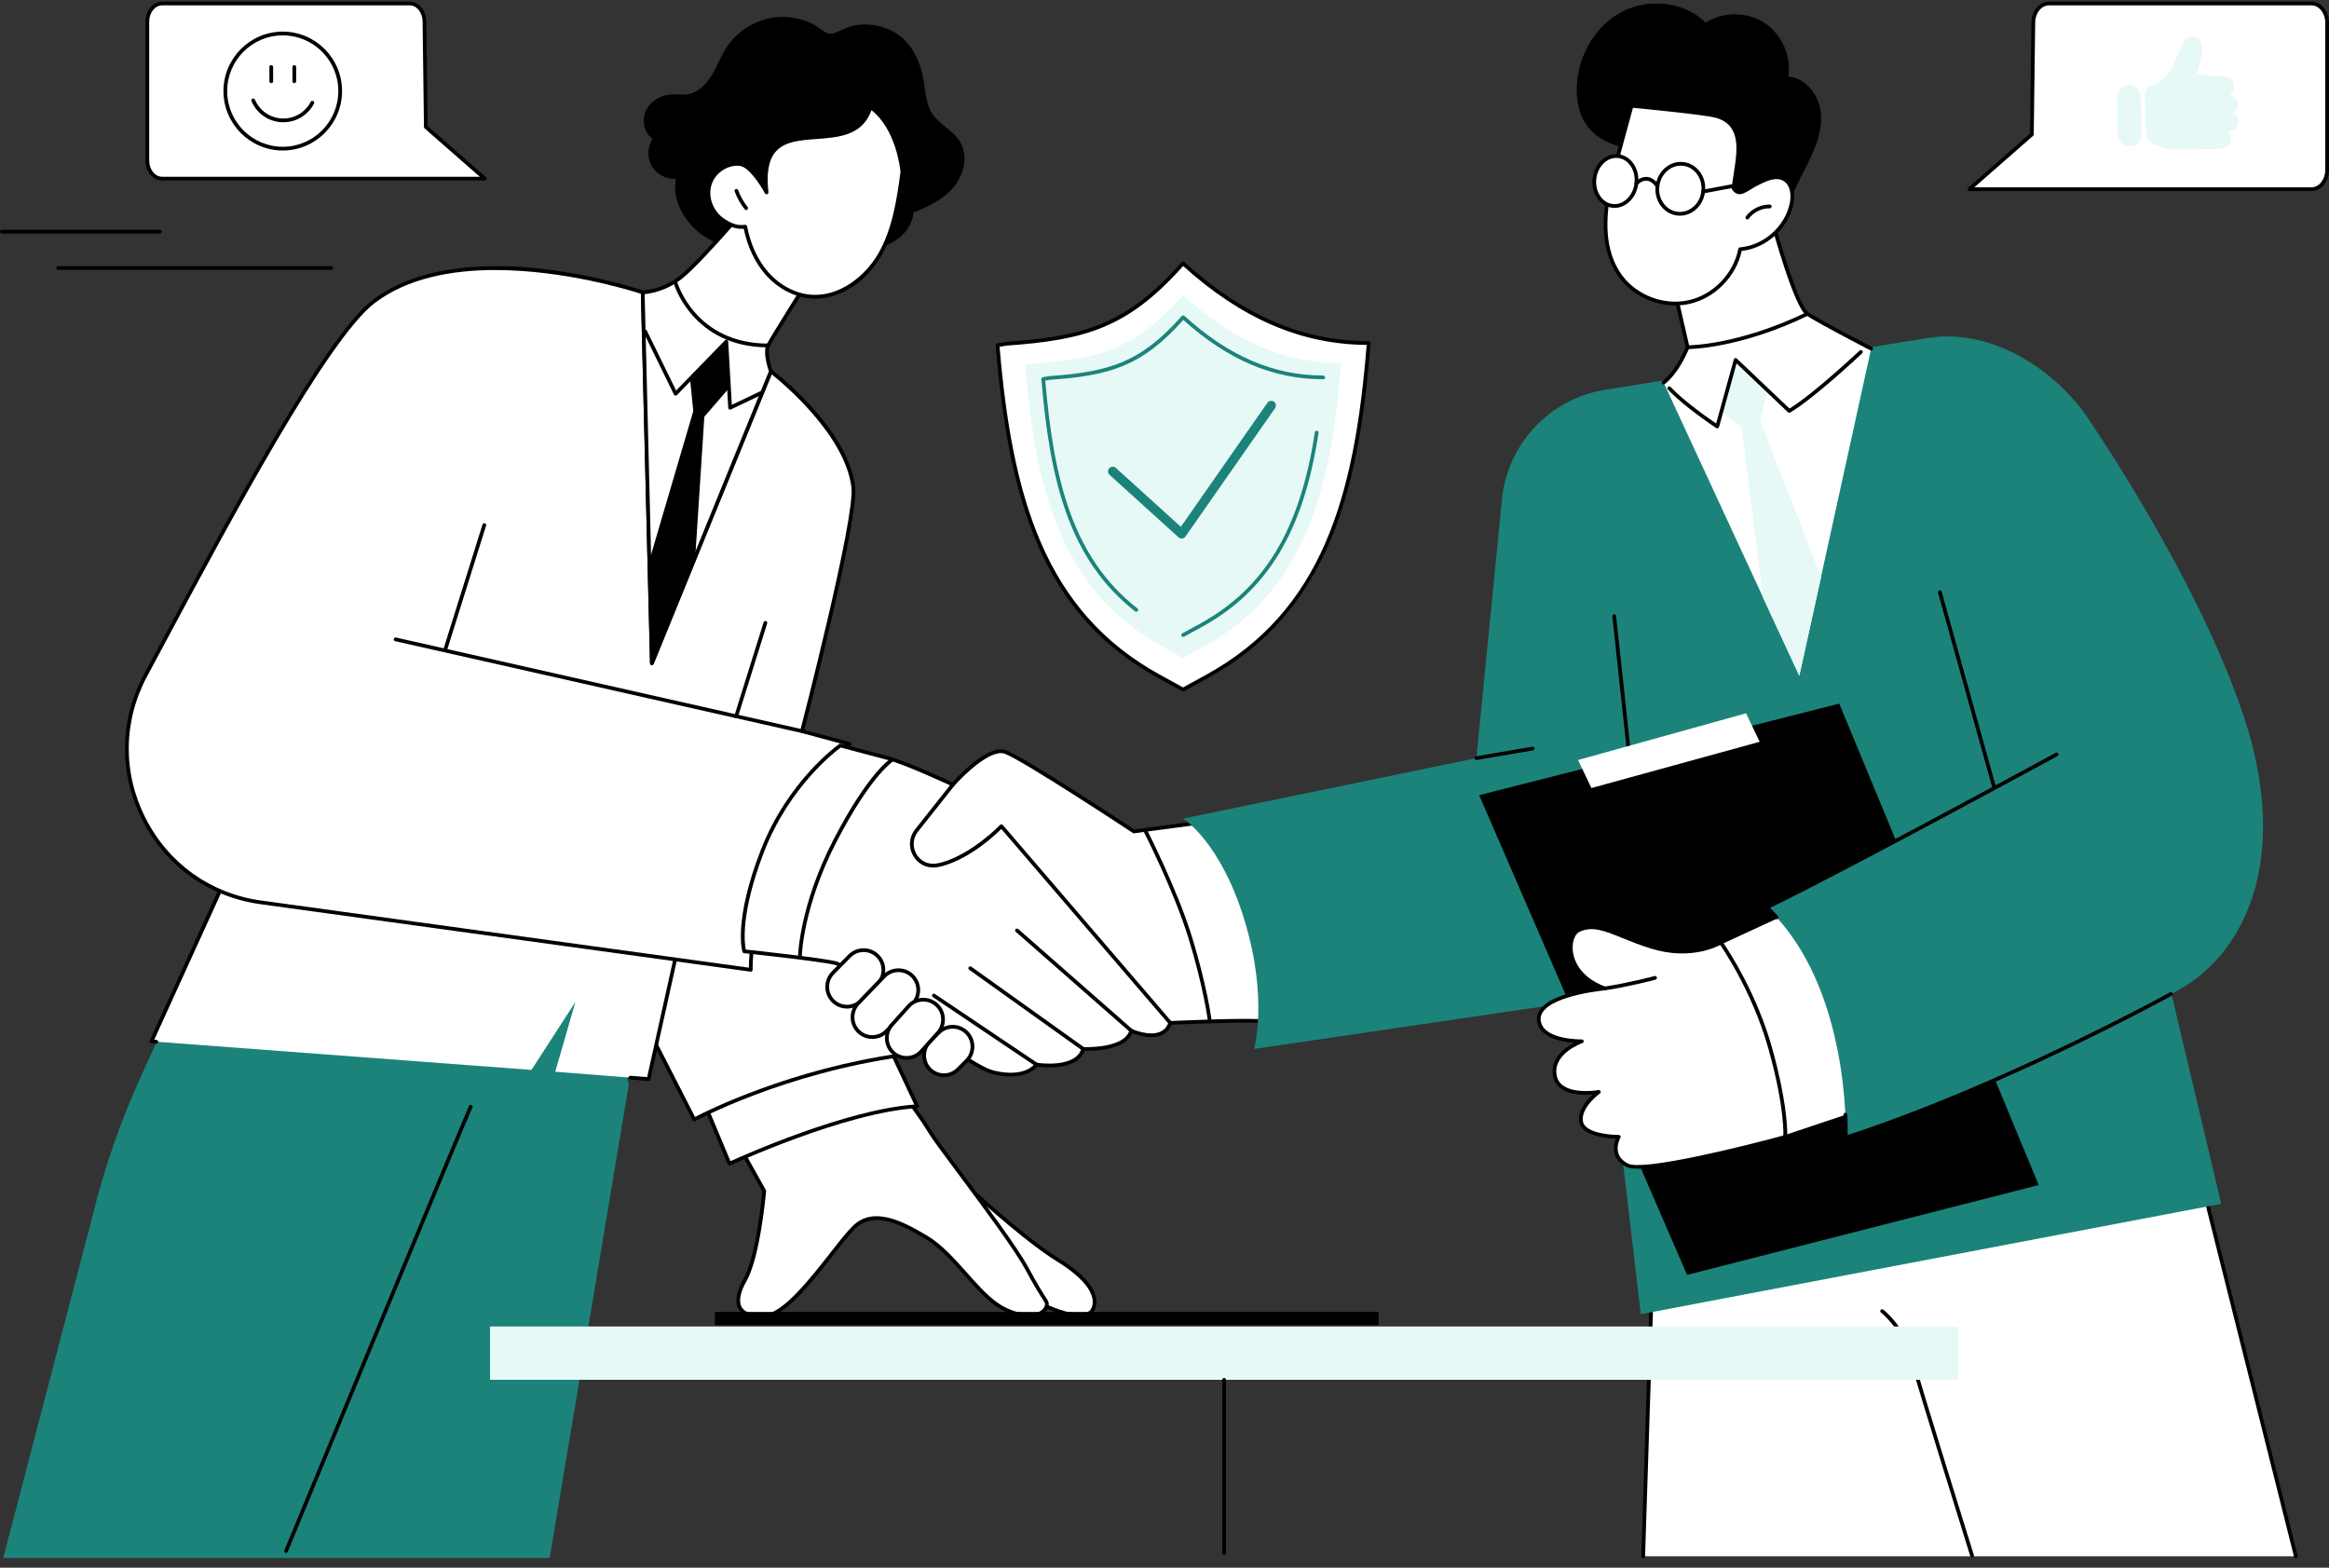
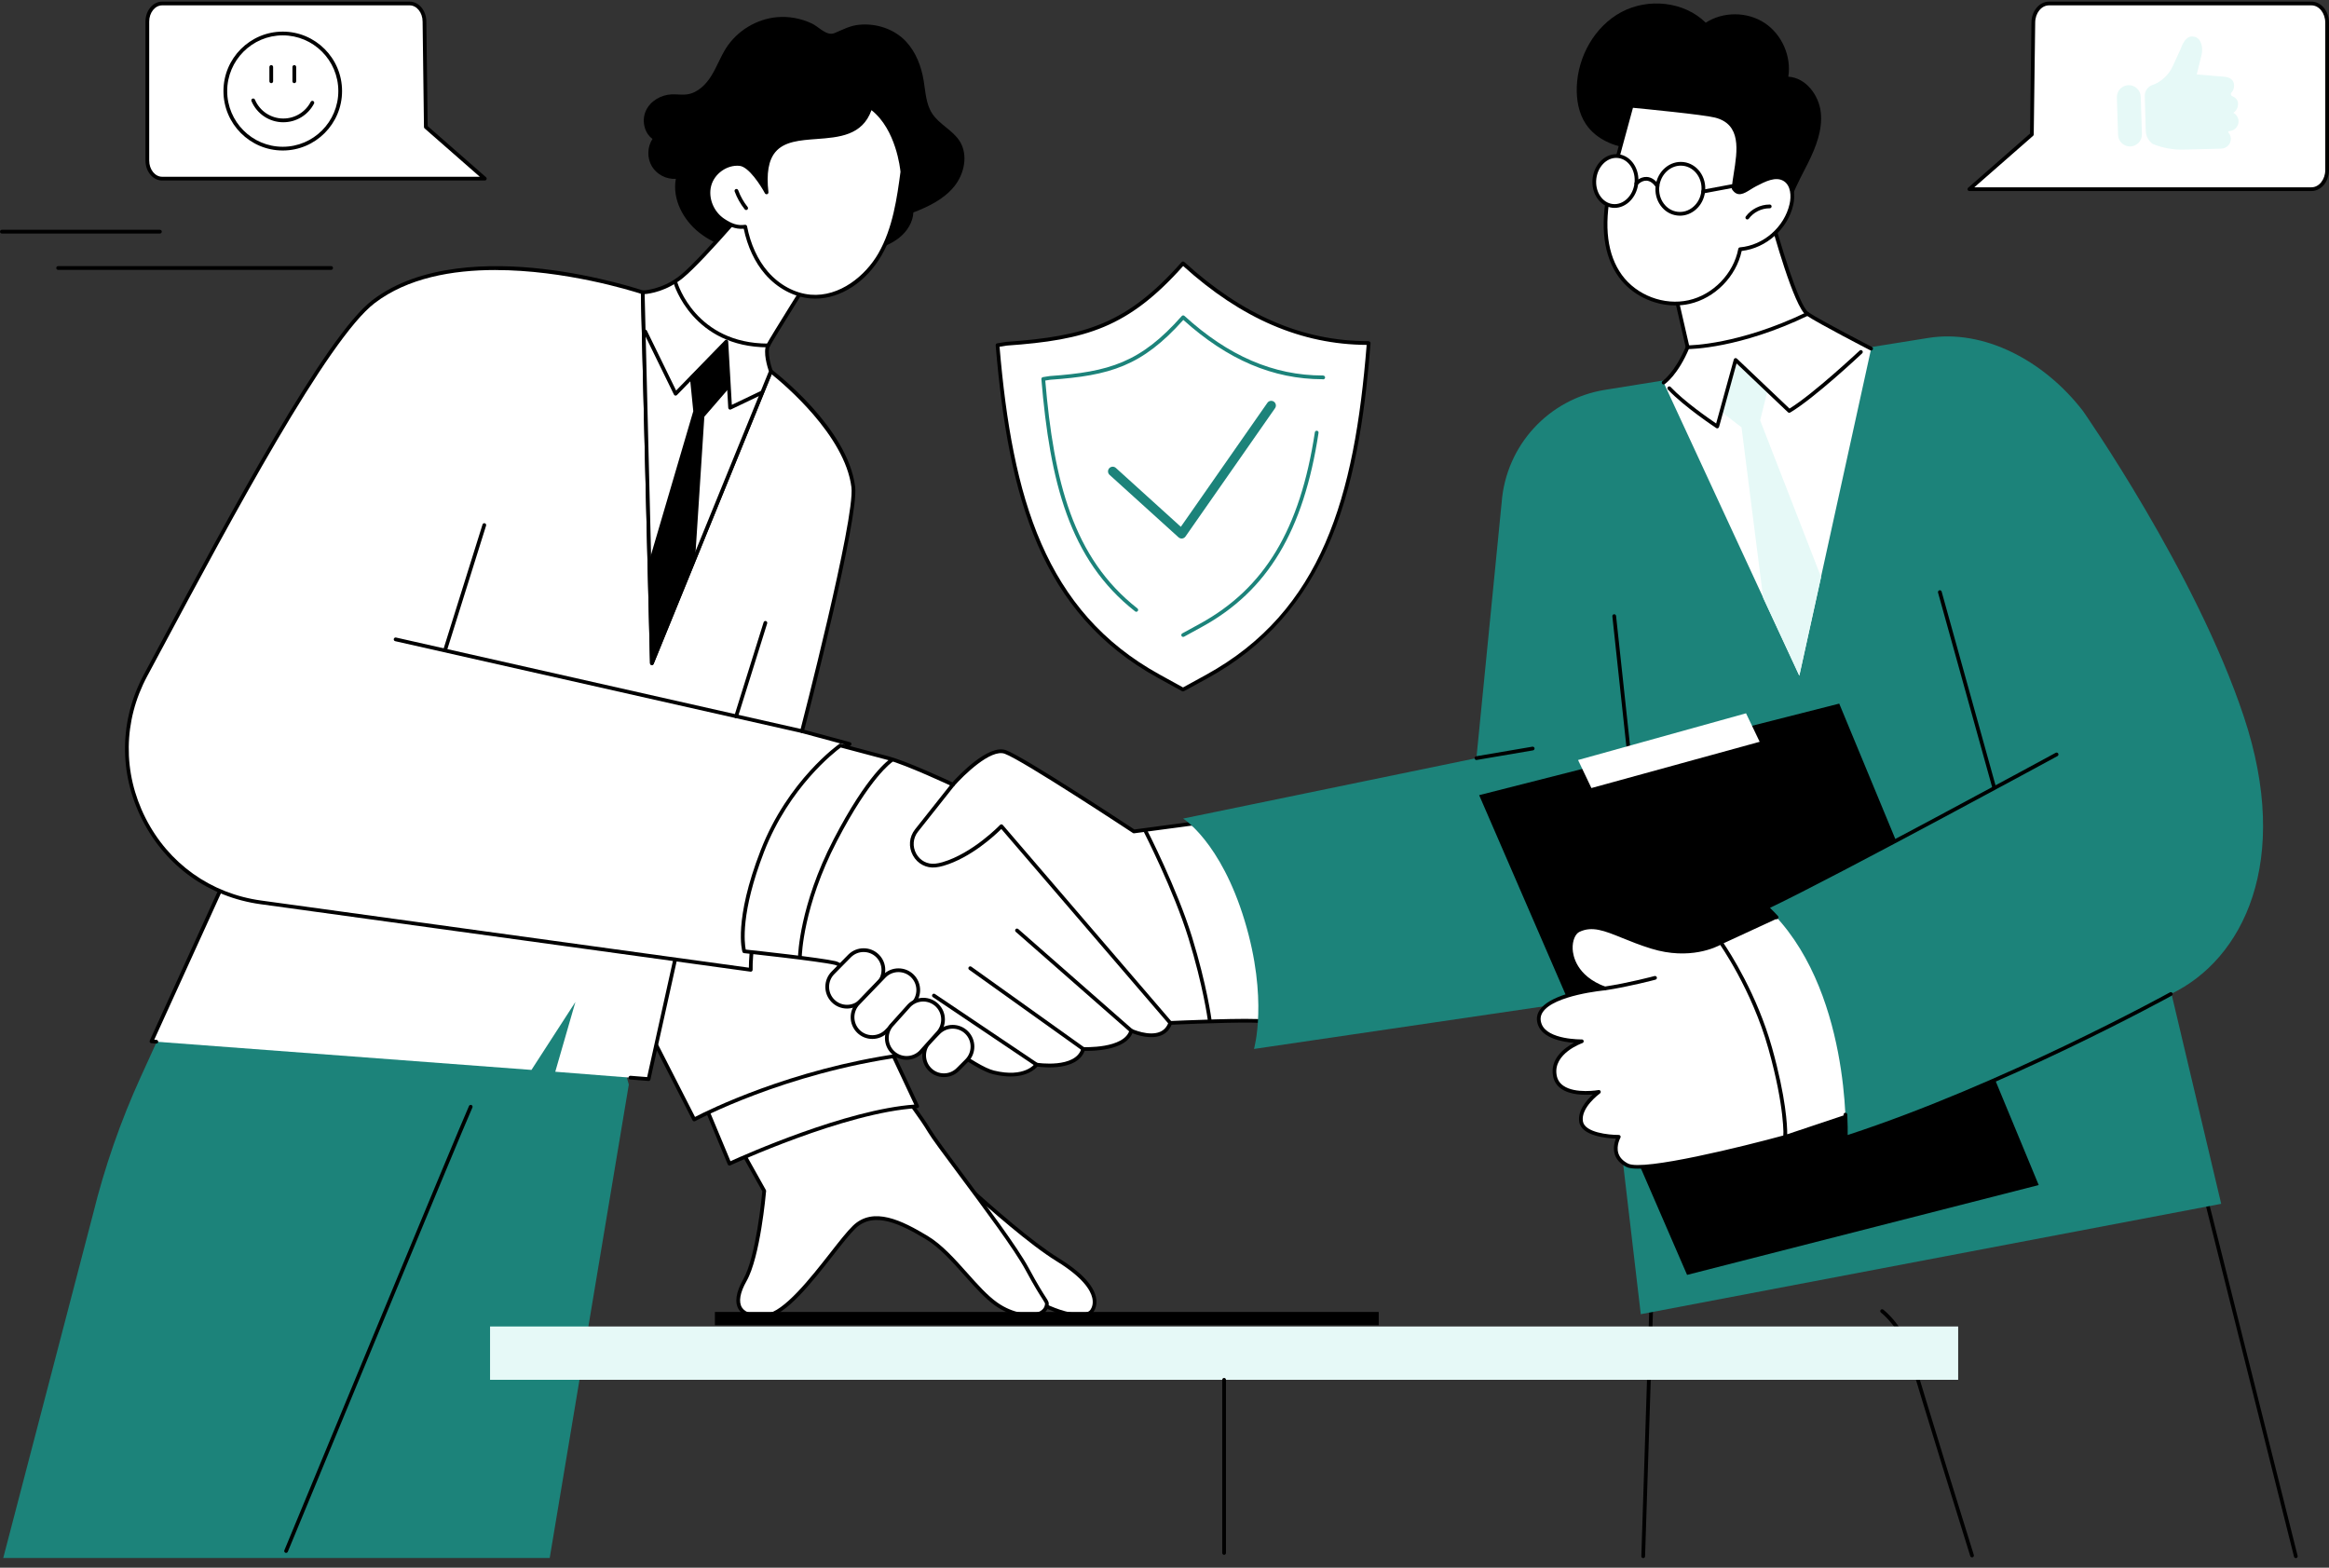
<svg xmlns="http://www.w3.org/2000/svg" width="208" height="140" viewBox="0 0 208 140" fill="none">
  <rect x="0" y="0" width="208" height="140" fill="#333333" stroke="none" />
  <g clip-path="url(#clip0_4489_4396)">
    <path d="M56.159 96.851L49.094 139.13H0.289L8.303 108.434C9.341 104.226 10.768 100.123 12.565 96.178L17.327 85.726L52.376 83.45L56.159 96.85L56.159 96.851Z" fill="#1C837A" />
    <path d="M25.549 138.677C25.528 138.677 25.506 138.673 25.486 138.664C25.401 138.628 25.36 138.531 25.396 138.445C25.552 138.066 41.081 100.513 41.887 98.763C41.925 98.68 42.025 98.643 42.108 98.681C42.192 98.72 42.228 98.819 42.19 98.903C41.387 100.648 25.861 138.193 25.704 138.573C25.677 138.637 25.615 138.676 25.55 138.676L25.549 138.677Z" fill="black" />
    <path d="M84.492 104.389C84.775 104.38 90.802 110.242 94.454 112.491C98.107 114.74 97.98 116.363 97.537 117.044C97.062 117.774 94.804 117.68 91.534 115.607C88.264 113.535 84.492 104.389 84.492 104.389Z" fill="white" />
    <path d="M96.388 117.633C95.264 117.633 93.539 117.077 91.444 115.75C88.167 113.673 84.492 104.829 84.337 104.453C84.316 104.402 84.321 104.345 84.351 104.298C84.38 104.252 84.431 104.224 84.486 104.222C84.63 104.224 84.764 104.32 86.544 105.902C88.635 107.759 92.135 110.867 94.54 112.348C96.506 113.559 97.628 114.731 97.875 115.832C98.019 116.477 97.812 116.925 97.675 117.134C97.469 117.453 97.025 117.631 96.388 117.631L96.388 117.633ZM84.889 104.891C85.771 106.913 88.903 113.742 91.623 115.465C94.738 117.44 96.978 117.597 97.397 116.952C97.529 116.75 97.662 116.404 97.55 115.905C97.394 115.211 96.716 114.079 94.367 112.633C91.937 111.137 88.424 108.016 86.325 106.152C85.777 105.666 85.248 105.195 84.889 104.891Z" fill="black" />
    <path d="M68.254 106.352C68.254 106.352 67.749 112.188 66.525 114.329C65.301 116.471 65.985 117.744 68.398 117.506C70.811 117.269 74.561 111.258 76.284 109.586C78.006 107.915 80.464 109.132 82.766 110.516C85.067 111.9 86.999 115.065 88.978 116.459C90.957 117.853 93.364 117.766 93.496 116.48C93.529 116.158 93.266 116.173 91.726 113.309C90.185 110.446 83.889 102.47 83.038 101.04C82.188 99.611 80.528 97.485 80.528 97.485L65.543 101.508L68.254 106.35V106.352Z" fill="white" />
    <path d="M67.854 117.702C66.727 117.702 66.217 117.309 65.986 116.95C65.586 116.33 65.722 115.395 66.379 114.247C67.51 112.267 68.029 106.968 68.082 106.389L65.396 101.591C65.371 101.546 65.368 101.492 65.388 101.445C65.408 101.397 65.448 101.362 65.499 101.348L80.484 97.325C80.548 97.307 80.617 97.331 80.658 97.384C80.674 97.405 82.333 99.534 83.18 100.956C83.495 101.485 84.604 102.975 85.89 104.7C88.123 107.7 90.903 111.432 91.871 113.232C92.686 114.746 93.14 115.45 93.385 115.828C93.614 116.183 93.683 116.289 93.661 116.499C93.618 116.921 93.367 117.249 92.935 117.446C91.933 117.904 90.229 117.547 88.881 116.598C87.968 115.954 87.085 114.962 86.149 113.913C85.051 112.679 83.914 111.404 82.679 110.661C80.51 109.357 78.056 108.099 76.399 109.708C75.888 110.203 75.198 111.084 74.398 112.105C72.515 114.509 70.171 117.501 68.413 117.674C68.212 117.694 68.026 117.703 67.854 117.703V117.702ZM65.792 101.615L68.399 106.27C68.416 106.299 68.422 106.333 68.419 106.367C68.399 106.607 67.897 112.265 66.668 114.413C66.086 115.43 65.943 116.267 66.267 116.768C66.576 117.247 67.307 117.445 68.381 117.34C69.996 117.181 72.389 114.127 74.136 111.898C74.942 110.868 75.639 109.978 76.166 109.467C77.994 107.694 80.575 109.006 82.85 110.374C84.129 111.143 85.282 112.438 86.397 113.689C87.319 114.725 88.191 115.702 89.073 116.324C90.482 117.316 92.043 117.486 92.796 117.142C93.119 116.994 93.298 116.766 93.329 116.464C93.338 116.379 93.32 116.345 93.105 116.009C92.858 115.627 92.398 114.915 91.577 113.39C90.621 111.612 87.849 107.89 85.622 104.9C84.278 103.096 83.217 101.671 82.893 101.127C82.154 99.886 80.782 98.091 80.462 97.677L65.792 101.615H65.792Z" fill="black" />
    <path d="M65.151 103.919C65.151 103.919 75.366 99.166 81.913 98.793L79.282 93.191L62.789 98.259L65.151 103.919Z" fill="white" />
    <path d="M65.151 104.086C65.13 104.086 65.11 104.083 65.09 104.075C65.047 104.058 65.014 104.026 64.996 103.984L62.634 98.324C62.616 98.28 62.617 98.231 62.637 98.189C62.658 98.146 62.694 98.113 62.739 98.1L79.232 93.032C79.311 93.007 79.396 93.045 79.432 93.121L82.064 98.722C82.087 98.773 82.085 98.831 82.056 98.879C82.028 98.927 81.977 98.957 81.922 98.96C75.481 99.327 65.322 104.024 65.22 104.071C65.198 104.082 65.174 104.086 65.15 104.086H65.151ZM63.013 98.365L65.238 103.696C66.541 103.104 75.594 99.082 81.657 98.642L79.191 93.394L63.012 98.365H63.013Z" fill="black" />
    <path d="M61.997 99.971C61.997 99.971 69.844 95.694 80.661 94.204L64.294 65.357L46.238 69.095L61.997 99.97V99.971Z" fill="white" />
    <path d="M61.999 100.137C61.983 100.137 61.966 100.135 61.95 100.13C61.907 100.117 61.871 100.087 61.851 100.046L46.092 69.172C46.069 69.125 46.068 69.07 46.091 69.023C46.114 68.976 46.157 68.942 46.208 68.932L64.263 65.194C64.334 65.179 64.406 65.212 64.442 65.275L80.809 94.122C80.836 94.17 80.838 94.229 80.814 94.278C80.789 94.328 80.742 94.362 80.686 94.37C70.027 95.838 62.158 100.075 62.08 100.118C62.055 100.131 62.027 100.138 62 100.138L61.999 100.137ZM46.489 69.215L62.071 99.744C63.208 99.154 70.608 95.465 80.396 94.073L64.21 65.546L46.489 69.216V69.215Z" fill="black" />
    <path d="M60.831 83.278L57.928 96.365L49.59 95.709L51.388 89.479L47.464 95.545L13.527 92.995L24.417 69.082L60.831 83.278Z" fill="white" />
    <path d="M57.927 96.532C57.922 96.532 57.918 96.532 57.914 96.532L56.285 96.403C56.194 96.397 56.125 96.316 56.132 96.224C56.139 96.132 56.221 96.062 56.312 96.07L57.796 96.187L60.636 83.382L24.502 69.296L13.777 92.847L13.974 92.862C14.066 92.868 14.135 92.949 14.128 93.041C14.121 93.133 14.04 93.2 13.949 93.195L13.514 93.162C13.459 93.159 13.411 93.127 13.383 93.08C13.355 93.033 13.352 92.976 13.374 92.926L24.263 69.013C24.3 68.932 24.392 68.894 24.475 68.926L60.889 83.122C60.966 83.151 61.01 83.233 60.992 83.314L58.089 96.401C58.072 96.478 58.004 96.532 57.926 96.532H57.927Z" fill="black" />
    <path d="M75.877 66.44C75.877 66.44 72.395 68.202 69.799 73.975C68.221 77.484 67 83.947 67.048 86.607L23.289 80.582C13.745 79.268 8.435 68.807 13.001 60.301C19.312 48.546 28.848 30.373 33.367 26.929C41.542 20.699 57.402 26.11 57.402 26.11L58.219 59.227L68.847 33.16C68.847 33.16 75.551 38.242 76.205 43.489C76.559 46.329 71.626 65.293 71.626 65.293L75.877 66.441V66.44Z" fill="white" />
    <path d="M67.05 86.773C67.042 86.773 67.034 86.773 67.027 86.772L23.268 80.747C18.661 80.113 14.811 77.365 12.704 73.209C10.599 69.056 10.654 64.322 12.856 60.221C13.289 59.414 13.737 58.577 14.199 57.716C20.458 46.03 29.03 30.025 33.268 26.796C37.535 23.544 43.891 23.49 48.471 24.017C53.418 24.586 57.418 25.938 57.457 25.951C57.523 25.974 57.569 26.036 57.57 26.106L58.368 58.424L68.694 33.096C68.714 33.048 68.755 33.011 68.805 32.998C68.854 32.984 68.909 32.994 68.95 33.026C69.225 33.235 75.717 38.212 76.372 43.468C76.712 46.201 72.341 63.205 71.831 65.175L75.922 66.28C75.989 66.298 76.037 66.355 76.045 66.424C76.052 66.493 76.016 66.559 75.954 66.59C75.92 66.608 72.491 68.401 69.952 74.045C68.446 77.395 67.167 83.859 67.216 86.604C67.217 86.653 67.197 86.7 67.16 86.732C67.129 86.76 67.09 86.774 67.05 86.774V86.773ZM44.24 24.113C40.378 24.113 36.406 24.824 33.468 27.063C29.289 30.247 20.736 46.216 14.492 57.875C14.031 58.736 13.582 59.573 13.149 60.381C11 64.384 10.946 69.004 13.001 73.059C15.058 77.115 18.817 79.797 23.312 80.417L66.881 86.416C66.888 83.489 68.132 77.278 69.648 73.908C71.786 69.154 74.489 67.11 75.45 66.5L71.584 65.456C71.496 65.433 71.443 65.341 71.466 65.253C71.515 65.064 76.386 46.288 76.04 43.51C75.46 38.862 69.966 34.266 68.918 33.428L58.374 59.292C58.343 59.365 58.267 59.408 58.189 59.393C58.111 59.378 58.054 59.311 58.053 59.232L57.238 26.233C56.363 25.95 50.444 24.115 44.239 24.115L44.24 24.113Z" fill="black" />
    <path d="M71.63 65.46C71.618 65.46 71.605 65.458 71.593 65.456L35.294 57.259C35.204 57.238 35.148 57.149 35.168 57.059C35.189 56.969 35.278 56.912 35.367 56.933L71.666 65.13C71.756 65.151 71.812 65.24 71.792 65.33C71.774 65.407 71.705 65.46 71.629 65.46L71.63 65.46Z" fill="black" />
    <path d="M39.749 58.235C39.732 58.235 39.715 58.233 39.699 58.228C39.611 58.2 39.562 58.106 39.59 58.018L43.094 46.839C43.122 46.751 43.214 46.702 43.303 46.73C43.391 46.758 43.439 46.851 43.412 46.939L39.908 58.118C39.885 58.19 39.82 58.235 39.749 58.235Z" fill="black" />
    <path d="M65.741 64.149C65.724 64.149 65.708 64.147 65.691 64.141C65.603 64.114 65.555 64.02 65.582 63.932L68.198 55.57C68.225 55.482 68.317 55.433 68.407 55.461C68.494 55.488 68.543 55.583 68.516 55.671L65.9 64.032C65.878 64.103 65.812 64.149 65.741 64.149Z" fill="black" />
    <path d="M69.383 1.534C67.566 1.7 65.848 2.74 64.857 4.276C64.348 5.065 64.028 5.962 63.535 6.761C63.042 7.559 62.306 8.289 61.379 8.424C60.914 8.492 60.441 8.406 59.973 8.427C59.033 8.471 58.1 9.008 57.696 9.86C57.291 10.713 57.511 11.852 58.273 12.406C57.804 13.119 57.778 14.1 58.209 14.838C58.64 15.575 59.508 16.031 60.358 15.968C60.023 17.776 61.009 19.641 62.451 20.777C63.894 21.913 65.721 22.434 67.527 22.757C70.948 23.369 74.516 23.351 77.853 22.38C78.716 22.128 79.576 21.806 80.282 21.25C80.989 20.694 81.53 19.872 81.572 18.973C82.927 18.452 84.289 17.79 85.208 16.664C86.126 15.537 86.486 13.84 85.711 12.609C85.084 11.615 83.874 11.11 83.239 10.12C82.687 9.261 82.658 8.183 82.488 7.176C82.276 5.916 81.801 4.669 80.936 3.73C79.881 2.584 78.26 2.062 76.729 2.211C75.897 2.292 75.288 2.642 74.539 2.951C73.814 3.249 73.147 2.399 72.5 2.095C71.533 1.642 70.448 1.438 69.383 1.534Z" fill="black" />
    <path d="M57.402 26.109C57.402 26.109 59.19 26.083 60.895 24.691C63.072 22.912 69.186 15.547 69.186 15.547L73.15 23.495C73.15 23.495 68.945 30.168 68.604 30.849C68.265 31.53 68.848 33.158 68.848 33.158L58.22 59.225L57.402 26.108V26.109Z" fill="white" />
    <path d="M58.218 59.394C58.209 59.394 58.198 59.393 58.188 59.391C58.11 59.376 58.053 59.309 58.052 59.23L57.234 26.113C57.234 26.068 57.25 26.025 57.281 25.993C57.312 25.961 57.355 25.942 57.399 25.941C57.416 25.941 59.152 25.896 60.788 24.56C62.927 22.812 68.996 15.513 69.057 15.439C69.093 15.396 69.148 15.373 69.205 15.38C69.261 15.387 69.309 15.421 69.335 15.471L73.298 23.419C73.324 23.472 73.321 23.534 73.29 23.583C73.248 23.65 69.086 30.257 68.753 30.923C68.5 31.43 68.849 32.667 69.005 33.102C69.018 33.14 69.017 33.183 69.002 33.221L58.374 59.29C58.349 59.353 58.287 59.394 58.22 59.394H58.218ZM57.572 26.267L58.365 58.425L68.668 33.155C68.552 32.816 68.119 31.445 68.453 30.775C68.777 30.126 72.457 24.278 72.956 23.485L69.149 15.85C68.143 17.056 62.989 23.193 60.998 24.82C59.552 26 58.065 26.224 57.571 26.266L57.572 26.267Z" fill="black" />
    <path d="M60.34 25.286C60.34 25.286 61.925 30.85 68.606 30.85L60.34 25.286Z" fill="white" />
    <path d="M68.605 31.017C61.876 31.017 60.195 25.389 60.178 25.332C60.153 25.243 60.204 25.151 60.293 25.125C60.381 25.101 60.474 25.151 60.499 25.24C60.515 25.295 62.133 30.683 68.605 30.683C68.697 30.683 68.772 30.757 68.772 30.85C68.772 30.942 68.697 31.017 68.605 31.017Z" fill="black" />
    <path d="M65.206 36.58C65.177 36.58 65.147 36.572 65.122 36.556C65.074 36.528 65.043 36.477 65.04 36.422L64.722 30.896L60.457 35.28C60.419 35.318 60.364 35.337 60.311 35.328C60.258 35.32 60.212 35.286 60.188 35.236L57.47 29.673C57.43 29.59 57.464 29.489 57.547 29.448C57.629 29.408 57.729 29.442 57.77 29.525L60.383 34.876L64.747 30.39C64.794 30.343 64.863 30.327 64.925 30.351C64.987 30.374 65.03 30.431 65.034 30.498L65.359 36.154L67.934 34.923C68.018 34.883 68.117 34.919 68.157 35.002C68.196 35.086 68.162 35.185 68.078 35.226L65.279 36.564C65.256 36.575 65.231 36.581 65.207 36.581L65.206 36.58Z" fill="black" />
    <path d="M61.785 33.718L62.086 36.735L58.148 50.124L58.261 58.889L61.903 50.124L62.743 37.145L64.928 34.617L64.76 30.852L61.785 33.718Z" fill="black" />
    <path d="M58.259 59.056C58.249 59.056 58.238 59.056 58.227 59.053C58.149 59.038 58.093 58.97 58.093 58.891L57.98 50.126C57.98 50.109 57.983 50.093 57.987 50.077L61.916 36.719L61.618 33.735C61.613 33.684 61.632 33.633 61.669 33.597L64.644 30.731C64.691 30.686 64.76 30.672 64.821 30.696C64.881 30.721 64.922 30.779 64.925 30.845L65.094 34.609C65.096 34.651 65.081 34.694 65.053 34.726L62.904 37.212L62.067 50.134C62.066 50.153 62.062 50.171 62.054 50.188L58.412 58.954C58.386 59.017 58.324 59.056 58.258 59.056H58.259ZM58.315 50.147L58.416 58.078L61.737 50.086L62.575 37.135C62.578 37.098 62.592 37.063 62.616 37.036L64.757 34.558L64.609 31.229L61.958 33.782L62.251 36.718C62.254 36.739 62.251 36.762 62.245 36.782L58.315 50.147V50.147Z" fill="black" />
    <path d="M66.555 20.243C66.846 21.746 67.449 23.209 68.448 24.366C69.446 25.524 70.863 26.353 72.383 26.483C74.928 26.7 77.314 24.931 78.589 22.712C79.864 20.495 80.249 17.889 80.589 15.351C80.589 15.351 80.283 11.371 77.746 9.564C76.108 14.928 67.537 8.981 68.46 17.181C68.46 17.181 67.167 14.745 66.056 14.642C64.857 14.53 63.655 15.393 63.351 16.561C63.048 17.73 63.615 19.048 64.629 19.702C65.201 20.071 65.769 20.355 66.555 20.242V20.243Z" fill="white" />
    <path d="M72.806 26.668C72.66 26.668 72.515 26.661 72.37 26.649C70.88 26.522 69.406 25.73 68.323 24.475C67.409 23.417 66.754 22.019 66.423 20.426C65.626 20.493 65.035 20.162 64.541 19.843C63.443 19.134 62.877 17.737 63.192 16.52C63.516 15.276 64.808 14.36 66.074 14.476C66.89 14.552 67.757 15.718 68.237 16.471C68.17 15.078 68.417 14.061 68.984 13.374C69.868 12.306 71.41 12.191 72.901 12.08C74.956 11.927 76.896 11.783 77.588 9.516C77.604 9.464 77.644 9.424 77.694 9.406C77.745 9.389 77.801 9.397 77.844 9.428C80.415 11.26 80.744 15.173 80.757 15.339C80.758 15.35 80.757 15.362 80.756 15.374C80.452 17.642 80.074 20.466 78.735 22.796C77.36 25.188 75.071 26.668 72.807 26.668L72.806 26.668ZM66.556 20.075C66.635 20.075 66.704 20.131 66.719 20.21C67.029 21.809 67.67 23.208 68.575 24.256C69.601 25.445 70.994 26.196 72.398 26.316C74.984 26.534 77.299 24.623 78.445 22.629C79.748 20.362 80.123 17.584 80.422 15.347C80.397 15.073 80.03 11.573 77.832 9.837C77.014 12.11 74.937 12.264 72.925 12.414C71.438 12.524 70.034 12.629 69.24 13.588C68.638 14.316 68.438 15.485 68.627 17.162C68.636 17.242 68.587 17.317 68.51 17.341C68.434 17.364 68.351 17.33 68.313 17.26C67.965 16.604 66.879 14.886 66.041 14.809C64.929 14.704 63.797 15.51 63.513 16.603C63.232 17.684 63.739 18.928 64.719 19.56C65.326 19.952 65.84 20.176 66.531 20.076C66.539 20.075 66.547 20.075 66.554 20.075L66.556 20.075Z" fill="black" />
    <path d="M66.639 18.755C66.59 18.755 66.541 18.733 66.509 18.692C66.127 18.212 65.825 17.675 65.612 17.1C65.58 17.013 65.624 16.917 65.71 16.885C65.797 16.852 65.893 16.897 65.925 16.983C66.126 17.526 66.41 18.031 66.769 18.484C66.827 18.556 66.815 18.661 66.743 18.718C66.713 18.743 66.675 18.755 66.639 18.755Z" fill="black" />
    <path d="M106.491 73.551L101.27 74.249C101.27 74.249 91.409 67.734 89.784 67.153C88.16 66.571 85.104 70.07 85.104 70.07C85.104 70.07 81.052 68.168 79.312 67.703C77.573 67.237 75.051 66.571 75.051 66.571C75.051 66.571 70.526 69.712 68.09 75.994C65.654 82.275 66.466 84.951 66.466 84.951C66.466 84.951 73.079 85.649 74.587 85.998C76.095 86.347 85.841 95.072 88.741 95.77C91.642 96.468 92.57 95.072 92.57 95.072C92.57 95.072 96.166 95.653 96.746 93.675C96.746 93.675 100.505 93.864 101.039 92.047C101.039 92.047 103.823 93.327 104.52 91.349C104.52 91.349 112.061 91 112.988 91.233C113.916 91.465 112.292 77.506 106.492 73.551H106.491Z" fill="white" />
    <path d="M90.26 96.133C89.815 96.133 89.298 96.076 88.701 95.932C86.987 95.52 83.086 92.481 79.644 89.802C77.332 88.001 75.148 86.3 74.549 86.161C73.067 85.819 66.513 85.124 66.448 85.118C66.381 85.111 66.325 85.064 66.305 85C66.271 84.888 65.504 82.197 67.934 75.933C70.36 69.676 74.91 66.465 74.955 66.433C74.995 66.405 75.045 66.397 75.092 66.409C75.092 66.409 77.614 67.075 79.355 67.54C80.948 67.967 84.382 69.549 85.061 69.865C85.579 69.291 88.265 66.428 89.84 66.994C91.421 67.56 100.452 73.508 101.309 74.073L106.468 73.384C106.509 73.379 106.55 73.388 106.584 73.411C112.119 77.185 113.887 89.83 113.278 91.194C113.172 91.43 112.998 91.407 112.946 91.394C112.24 91.218 107.265 91.39 104.634 91.51C104.45 91.958 104.144 92.276 103.726 92.453C102.797 92.848 101.577 92.442 101.135 92.268C100.471 93.841 97.525 93.86 96.864 93.846C96.204 95.637 93.233 95.329 92.64 95.249C92.435 95.489 91.746 96.132 90.26 96.132V96.133ZM66.601 84.798C67.522 84.896 73.216 85.51 74.624 85.835C75.295 85.99 77.305 87.556 79.85 89.537C83.096 92.065 87.135 95.211 88.779 95.607C91.514 96.266 92.394 95.031 92.43 94.978C92.467 94.925 92.53 94.895 92.595 94.907C92.629 94.913 96.053 95.442 96.585 93.628C96.607 93.554 96.678 93.504 96.753 93.508C96.789 93.511 100.388 93.669 100.877 92C100.891 91.954 100.924 91.915 100.968 91.895C101.012 91.875 101.063 91.875 101.107 91.895C101.121 91.902 102.601 92.57 103.597 92.147C103.959 91.992 104.216 91.705 104.361 91.293C104.384 91.229 104.443 91.185 104.511 91.182C104.815 91.168 111.85 90.845 112.976 91.06C113.072 90.868 113.135 90.009 112.927 88.31C112.428 84.209 110.502 76.544 106.449 73.726L101.292 74.415C101.252 74.421 101.211 74.412 101.178 74.389C101.08 74.324 91.315 67.88 89.728 67.311C88.481 66.865 86.059 69.231 85.229 70.181C85.18 70.237 85.101 70.254 85.033 70.222C84.993 70.203 80.975 68.321 79.269 67.865C77.708 67.447 75.517 66.868 75.084 66.754C74.537 67.157 70.48 70.292 68.245 76.055C66.12 81.535 66.489 84.249 66.601 84.798Z" fill="black" />
    <path d="M108.032 91.239C107.95 91.239 107.879 91.178 107.867 91.094C107.863 91.064 107.46 88.057 106.142 83.783C104.824 79.507 102.167 74.315 102.14 74.263C102.097 74.181 102.13 74.08 102.212 74.037C102.293 73.995 102.394 74.027 102.437 74.109C102.463 74.162 105.134 79.38 106.461 83.685C107.788 87.988 108.195 91.02 108.198 91.051C108.21 91.143 108.146 91.226 108.055 91.238C108.048 91.239 108.04 91.24 108.033 91.24L108.032 91.239Z" fill="black" />
    <path d="M71.44 85.557H71.437C71.345 85.556 71.272 85.479 71.273 85.387C71.274 85.342 71.388 80.861 74.44 74.976C77.495 69.085 79.428 67.82 79.509 67.77C79.587 67.721 79.69 67.744 79.739 67.822C79.789 67.9 79.765 68.004 79.687 68.053C79.668 68.065 77.737 69.345 74.737 75.13C71.72 80.946 71.608 85.349 71.608 85.392C71.606 85.483 71.532 85.556 71.441 85.556L71.44 85.557Z" fill="black" />
    <path d="M104.517 91.516C104.47 91.516 104.424 91.497 104.391 91.458L89.427 74.03C88.882 74.571 86.727 76.596 84.262 77.317C84.018 77.389 83.782 77.436 83.559 77.46C82.724 77.55 81.947 77.142 81.536 76.397C81.117 75.636 81.189 74.742 81.723 74.064L84.972 69.965C85.03 69.893 85.134 69.881 85.206 69.939C85.278 69.997 85.29 70.101 85.233 70.174L81.984 74.272C81.534 74.843 81.475 75.594 81.827 76.235C82.172 76.861 82.822 77.202 83.523 77.127C83.726 77.106 83.943 77.061 84.167 76.996C86.875 76.204 89.29 73.693 89.313 73.668C89.346 73.633 89.397 73.614 89.438 73.616C89.485 73.617 89.53 73.638 89.56 73.674L104.642 91.24C104.702 91.31 104.695 91.415 104.625 91.476C104.593 91.504 104.555 91.516 104.516 91.516H104.517Z" fill="black" />
    <path d="M101.036 92.214C100.997 92.214 100.958 92.2 100.926 92.173L90.717 83.215C90.648 83.155 90.641 83.049 90.701 82.979C90.762 82.909 90.867 82.903 90.937 82.963L101.146 91.921C101.216 91.982 101.223 92.087 101.162 92.157C101.129 92.195 101.082 92.214 101.036 92.214Z" fill="black" />
    <path d="M96.745 93.844C96.711 93.844 96.677 93.834 96.647 93.812L86.554 86.6C86.479 86.546 86.462 86.442 86.515 86.367C86.569 86.292 86.673 86.274 86.748 86.328L96.841 93.54C96.916 93.594 96.933 93.698 96.88 93.773C96.847 93.818 96.796 93.843 96.744 93.843L96.745 93.844Z" fill="black" />
    <path d="M92.57 95.238C92.539 95.238 92.506 95.229 92.477 95.21L83.312 89.045C83.236 88.993 83.215 88.889 83.267 88.812C83.318 88.736 83.421 88.715 83.498 88.767L92.663 94.932C92.739 94.984 92.76 95.087 92.708 95.165C92.677 95.212 92.624 95.238 92.57 95.238H92.57Z" fill="black" />
    <path d="M78.38 87.874L76.895 89.38C76.207 90.069 75.083 90.069 74.395 89.38C73.707 88.69 73.707 87.562 74.395 86.872L75.879 85.367C76.567 84.677 77.692 84.677 78.38 85.367C79.068 86.057 79.068 87.184 78.38 87.874Z" fill="white" />
    <path d="M75.644 90.066C75.149 90.066 74.653 89.876 74.276 89.498C73.912 89.133 73.711 88.646 73.711 88.126C73.711 87.607 73.912 87.119 74.276 86.755L75.76 85.249C76.124 84.884 76.611 84.683 77.129 84.683C77.647 84.683 78.133 84.884 78.497 85.249C78.861 85.615 79.062 86.102 79.062 86.621C79.062 87.141 78.861 87.627 78.498 87.993L77.014 89.498C76.636 89.876 76.14 90.066 75.644 90.066V90.066ZM77.129 85.017C76.7 85.017 76.298 85.183 75.996 85.485L74.512 86.99C74.211 87.293 74.045 87.696 74.045 88.126C74.045 88.557 74.211 88.96 74.512 89.262C75.136 89.888 76.152 89.889 76.777 89.262L78.261 87.757C78.561 87.454 78.727 87.051 78.727 86.621C78.727 86.191 78.561 85.788 78.261 85.486C77.96 85.184 77.558 85.018 77.128 85.018L77.129 85.017Z" fill="black" />
    <path d="M86.333 94.719L85.552 95.503C84.864 96.192 83.739 96.192 83.051 95.503C82.363 94.813 82.363 93.685 83.051 92.996L83.833 92.212C84.521 91.522 85.645 91.522 86.333 92.212C87.021 92.901 87.021 94.029 86.333 94.719Z" fill="white" />
    <path d="M84.301 96.187C83.783 96.187 83.297 95.986 82.933 95.621C82.179 94.864 82.179 93.633 82.933 92.877L83.715 92.093C84.469 91.336 85.697 91.336 86.452 92.093C87.206 92.849 87.206 94.081 86.452 94.837L85.67 95.621C85.306 95.986 84.82 96.187 84.302 96.187H84.301ZM85.082 91.862C84.653 91.862 84.251 92.028 83.95 92.331L83.168 93.114C82.544 93.74 82.544 94.76 83.168 95.385C83.469 95.687 83.872 95.853 84.3 95.853C84.729 95.853 85.132 95.687 85.433 95.385L86.215 94.602C86.515 94.299 86.682 93.896 86.682 93.466C86.682 93.036 86.516 92.633 86.215 92.331C85.913 92.029 85.511 91.862 85.082 91.862Z" fill="black" />
    <path d="M81.491 89.669L79.157 92.094C78.469 92.784 77.344 92.784 76.656 92.094C75.969 91.405 75.969 90.277 76.656 89.587L78.99 87.162C79.678 86.472 80.803 86.472 81.491 87.162C82.179 87.852 82.179 88.979 81.491 89.669Z" fill="white" />
    <path d="M77.907 92.779C77.388 92.779 76.902 92.577 76.538 92.212C75.784 91.456 75.784 90.224 76.538 89.468L78.871 87.045C79.237 86.678 79.723 86.477 80.241 86.477C80.759 86.477 81.246 86.678 81.609 87.043C82.364 87.799 82.364 89.029 81.611 89.786L79.278 92.21C78.912 92.577 78.425 92.779 77.907 92.779H77.907ZM80.24 86.81C79.831 86.81 79.42 86.966 79.108 87.279L76.776 89.702C76.149 90.331 76.149 91.349 76.773 91.976C77.397 92.602 78.413 92.602 79.038 91.976L81.371 89.553L81.373 89.55C81.997 88.925 81.997 87.905 81.373 87.279C81.061 86.966 80.651 86.81 80.24 86.81Z" fill="black" />
    <path d="M83.708 92.296L82.219 93.955C81.532 94.645 80.407 94.645 79.719 93.955C79.031 93.265 79.031 92.137 79.719 91.448L81.207 89.789C81.895 89.099 83.02 89.099 83.708 89.789C84.396 90.478 84.396 91.606 83.708 92.296Z" fill="white" />
    <path d="M80.965 94.64C80.47 94.64 79.976 94.451 79.6 94.074C79.235 93.708 79.035 93.222 79.035 92.702C79.035 92.183 79.236 91.695 79.6 91.33L81.082 89.678C81.843 88.916 83.07 88.916 83.825 89.672C84.189 90.037 84.389 90.524 84.389 91.044C84.389 91.563 84.19 92.048 83.828 92.413L82.343 94.069C81.961 94.451 81.463 94.641 80.966 94.641L80.965 94.64ZM82.457 89.438C82.047 89.438 81.636 89.595 81.324 89.908L79.842 91.56C79.535 91.868 79.369 92.271 79.369 92.701C79.369 93.131 79.535 93.534 79.836 93.837C80.46 94.463 81.477 94.463 82.101 93.837L83.583 92.185C83.583 92.185 83.587 92.18 83.589 92.179C83.89 91.876 84.056 91.473 84.056 91.043C84.056 90.613 83.89 90.209 83.589 89.908C83.289 89.606 82.867 89.438 82.457 89.438Z" fill="black" />
-     <path d="M196.788 106.13L205.038 138.976H146.754L147.818 105.863L196.788 106.13Z" fill="white" />
+     <path d="M196.788 106.13H146.754L147.818 105.863L196.788 106.13Z" fill="white" />
    <path d="M205.037 139.143C204.963 139.143 204.895 139.093 204.876 139.017L196.657 106.297L147.979 106.032L146.919 138.982C146.916 139.072 146.843 139.144 146.753 139.144C146.75 139.144 146.749 139.144 146.747 139.144C146.656 139.141 146.583 139.063 146.586 138.971L147.65 105.859C147.653 105.769 147.727 105.697 147.817 105.697H147.818L196.786 105.964C196.862 105.964 196.929 106.016 196.947 106.09L205.197 138.936C205.22 139.025 205.165 139.117 205.076 139.139C205.062 139.142 205.049 139.144 205.035 139.144L205.037 139.143Z" fill="black" />
    <path d="M176.12 139.076C176.049 139.076 175.983 139.031 175.961 138.959C175.915 138.81 171.318 124.07 170.553 121.312C169.805 118.61 168.007 117.233 167.989 117.22C167.915 117.164 167.9 117.059 167.955 116.986C168.011 116.912 168.115 116.897 168.189 116.952C168.266 117.011 170.096 118.412 170.875 121.223C171.637 123.976 176.233 138.711 176.279 138.859C176.306 138.947 176.258 139.041 176.17 139.069C176.153 139.074 176.136 139.076 176.12 139.076H176.12Z" fill="black" />
    <path d="M143.334 34.814L172.214 30.178C177.152 29.385 182.523 32.16 186.023 36.696C186.023 36.696 196.109 51.108 200.396 64.002C204.683 76.896 200.352 85.675 193.873 88.769L193.804 88.208L198.372 107.504L146.536 117.36L143.216 89.081L111.991 93.674C111.991 93.674 113.288 89.238 111.152 82.202C109.017 75.165 105.66 73.1 105.66 73.1L131.856 67.702L134.113 44.862C134.499 39.777 138.313 35.621 143.334 34.815V34.814Z" fill="#1C837A" />
    <path d="M178.12 70.574C178.048 70.574 177.98 70.526 177.96 70.452L173.084 52.922C173.059 52.833 173.112 52.741 173.2 52.716C173.289 52.691 173.381 52.744 173.406 52.832L178.281 70.362C178.306 70.451 178.254 70.543 178.165 70.568C178.15 70.573 178.135 70.574 178.12 70.574Z" fill="black" />
    <path d="M145.55 68.056C145.466 68.056 145.394 67.993 145.384 67.907L143.997 55.038C143.987 54.946 144.053 54.864 144.145 54.854C144.236 54.843 144.318 54.91 144.329 55.002L145.716 67.87C145.726 67.962 145.66 68.044 145.568 68.055C145.562 68.055 145.556 68.056 145.55 68.056V68.056Z" fill="black" />
    <path d="M131.858 67.869C131.779 67.869 131.707 67.811 131.694 67.73C131.679 67.638 131.739 67.552 131.83 67.537L136.853 66.681C136.946 66.667 137.03 66.726 137.046 66.817C137.061 66.909 137 66.995 136.909 67.01L131.886 67.866C131.876 67.868 131.867 67.869 131.858 67.869Z" fill="black" />
    <path d="M150.671 113.85L132.102 71.009L164.259 62.834L182.074 105.827L150.671 113.85Z" fill="black" />
    <path d="M140.934 67.871L142.127 70.374L157.154 66.243L155.937 63.699L140.934 67.871Z" fill="white" />
    <path d="M153.683 84.167C153.683 84.167 151.187 85.687 147.523 84.556C144.313 83.566 142.733 82.232 140.978 83.07C139.933 83.57 139.62 86.909 143.324 88.27C143.324 88.27 136.551 88.871 137.521 91.49C138.099 93.052 141.273 92.988 141.273 92.988C141.273 92.988 138.49 93.938 138.861 96.043C139.231 98.148 142.796 97.507 142.796 97.507C142.796 97.507 140.962 98.818 141.209 100.18C141.456 101.542 144.573 101.516 144.573 101.516C144.573 101.516 143.606 103.196 145.335 104.063C147.064 104.929 159.44 101.527 159.44 101.527C159.44 101.527 160.241 96.441 159.623 90.746C159.006 85.051 153.682 84.166 153.682 84.166L153.683 84.167Z" fill="white" />
    <path d="M146.285 104.365C145.823 104.365 145.47 104.318 145.26 104.213C144.708 103.936 144.354 103.551 144.209 103.067C144.045 102.518 144.193 101.981 144.313 101.68C143.53 101.652 141.271 101.461 141.044 100.211C140.861 99.201 141.698 98.247 142.249 97.742C141.516 97.802 140.25 97.802 139.433 97.23C139.029 96.948 138.781 96.558 138.696 96.073C138.425 94.534 139.727 93.575 140.562 93.129C139.556 93.048 137.803 92.735 137.363 91.548C137.19 91.079 137.23 90.636 137.485 90.232C138.323 88.902 141.337 88.357 142.672 88.178C140.412 87.097 140.146 85.323 140.12 84.773C140.08 83.908 140.396 83.163 140.906 82.919C142.183 82.308 143.374 82.791 145.02 83.458C145.754 83.755 146.585 84.092 147.571 84.396C151.114 85.489 153.571 84.038 153.595 84.024C153.629 84.003 153.67 83.996 153.709 84.002C153.764 84.011 159.165 84.973 159.789 90.728C160.402 96.381 159.612 101.503 159.604 101.554C159.594 101.618 159.546 101.671 159.484 101.689C159.036 101.812 149.706 104.364 146.285 104.364V104.365ZM144.573 101.351C144.632 101.351 144.687 101.383 144.717 101.434C144.747 101.485 144.747 101.549 144.717 101.601C144.714 101.608 144.326 102.299 144.529 102.973C144.647 103.364 144.943 103.68 145.409 103.914C146.766 104.595 155.786 102.355 159.29 101.396C159.399 100.636 160.016 95.923 159.457 90.766C158.895 85.58 154.279 84.461 153.711 84.344C153.305 84.57 150.905 85.775 147.472 84.716C146.473 84.408 145.635 84.069 144.895 83.769C143.269 83.11 142.194 82.674 141.049 83.222C140.724 83.376 140.415 83.954 140.453 84.757C140.478 85.302 140.764 87.152 143.38 88.115C143.454 88.141 143.499 88.216 143.488 88.293C143.477 88.371 143.415 88.431 143.337 88.438C143.292 88.442 138.742 88.864 137.766 90.412C137.567 90.727 137.538 91.061 137.676 91.433C138.207 92.867 141.237 92.822 141.268 92.822H141.271C141.352 92.822 141.421 92.88 141.435 92.96C141.449 93.041 141.402 93.121 141.324 93.148C141.298 93.157 138.681 94.077 139.022 96.016C139.093 96.416 139.289 96.724 139.622 96.957C140.692 97.706 142.743 97.348 142.764 97.344C142.842 97.331 142.917 97.371 142.948 97.444C142.978 97.516 142.955 97.599 142.891 97.645C142.874 97.658 141.146 98.911 141.371 100.152C141.551 101.14 143.674 101.352 144.53 101.352C144.545 101.352 144.554 101.35 144.572 101.352L144.573 101.351Z" fill="black" />
    <path d="M143.323 88.437C143.242 88.437 143.171 88.378 143.158 88.295C143.144 88.204 143.207 88.118 143.298 88.105C145.442 87.784 147.743 87.168 147.766 87.162C147.855 87.138 147.946 87.191 147.971 87.281C147.995 87.37 147.942 87.461 147.852 87.486C147.829 87.492 145.51 88.112 143.347 88.437C143.339 88.437 143.331 88.438 143.322 88.438L143.323 88.437Z" fill="black" />
    <path d="M165.132 99.626C164.969 95.846 164.015 87.277 158.889 81.763L153.684 84.167C153.684 84.167 156.583 88.212 158.096 93.606C159.609 98.999 159.441 101.528 159.441 101.528L165.131 99.626H165.132Z" fill="white" />
    <path d="M159.44 101.695C159.404 101.695 159.368 101.683 159.338 101.66C159.294 101.626 159.27 101.573 159.274 101.517C159.275 101.492 159.42 98.945 157.934 93.651C156.447 88.347 153.576 84.304 153.547 84.264C153.518 84.223 153.508 84.172 153.521 84.124C153.534 84.075 153.567 84.035 153.613 84.014L158.818 81.61C158.884 81.58 158.961 81.595 159.01 81.648C164.228 87.263 165.145 96.086 165.297 99.619C165.301 99.693 165.254 99.761 165.184 99.784L159.493 101.686C159.476 101.692 159.459 101.695 159.441 101.695L159.44 101.695ZM153.933 84.235C154.489 85.054 156.923 88.809 158.256 93.56C159.515 98.046 159.618 100.539 159.614 101.294L164.959 99.507C164.793 95.951 163.859 87.436 158.849 81.965L153.933 84.235Z" fill="black" />
    <path d="M183.669 67.374C183.669 67.374 163.833 78.161 157.781 81.027C165.346 88.106 164.841 101.592 164.841 101.592C178.958 97.017 193.872 88.77 193.872 88.77L183.669 67.375V67.374Z" fill="#1C837A" />
    <path d="M158.668 82.089C158.623 82.089 158.578 82.071 158.546 82.035C158.264 81.728 157.969 81.429 157.67 81.149C157.63 81.111 157.611 81.056 157.619 81.001C157.627 80.946 157.663 80.899 157.713 80.876C163.691 78.045 183.394 67.334 183.593 67.226C183.674 67.182 183.775 67.213 183.818 67.294C183.862 67.375 183.832 67.477 183.751 67.52C183.555 67.627 164.309 78.09 158.075 81.073C158.32 81.309 158.56 81.556 158.792 81.81C158.854 81.878 158.849 81.984 158.781 82.046C158.749 82.076 158.708 82.09 158.668 82.09V82.089Z" fill="black" />
    <path d="M164.842 101.758C164.807 101.758 164.771 101.746 164.742 101.724C164.699 101.691 164.674 101.639 164.676 101.584C164.676 101.576 164.704 100.799 164.645 99.545C164.64 99.453 164.711 99.374 164.803 99.37C164.895 99.361 164.973 99.437 164.978 99.528C165.019 100.392 165.019 101.033 165.014 101.358C178.889 96.826 193.645 88.703 193.793 88.621C193.873 88.577 193.975 88.606 194.02 88.687C194.064 88.768 194.035 88.87 193.954 88.914C193.804 88.997 178.863 97.222 164.894 101.749C164.877 101.754 164.86 101.757 164.842 101.757V101.758Z" fill="black" />
    <path d="M167.11 31.133L160.695 60.341L148.576 34.167C148.576 34.167 149.711 33.408 150.719 31.006L148.469 21.215L158.094 19.041C158.094 19.041 160.284 27.271 161.419 28.029C162.554 28.788 167.11 31.133 167.11 31.133Z" fill="white" />
    <path d="M148.575 34.334C148.522 34.334 148.469 34.309 148.437 34.26C148.386 34.183 148.407 34.08 148.483 34.028C148.494 34.021 149.577 33.269 150.544 30.992L148.305 21.253C148.295 21.21 148.303 21.164 148.326 21.126C148.35 21.088 148.388 21.062 148.431 21.052L158.056 18.878C158.143 18.858 158.231 18.912 158.253 18.998C158.859 21.27 160.623 27.296 161.511 27.89C162.624 28.635 167.139 30.961 167.184 30.984C167.266 31.026 167.299 31.127 167.256 31.21C167.215 31.292 167.114 31.324 167.031 31.282C166.845 31.186 162.455 28.923 161.325 28.168C160.224 27.432 158.338 20.597 157.972 19.24L148.667 21.341L150.881 30.969C150.888 31.003 150.885 31.039 150.871 31.071C149.855 33.492 148.715 34.274 148.667 34.306C148.638 34.325 148.606 34.334 148.575 34.334H148.575Z" fill="black" />
    <path d="M150.719 31.007C150.719 31.007 155.115 31.064 161.419 28.029L150.719 31.007Z" fill="white" />
    <path d="M150.728 31.174H150.719C150.627 31.173 150.553 31.097 150.555 31.005C150.556 30.913 150.63 30.84 150.721 30.84H150.731C150.945 30.84 155.284 30.798 161.349 27.879C161.432 27.839 161.531 27.874 161.571 27.957C161.611 28.041 161.576 28.14 161.493 28.18C155.366 31.129 150.964 31.174 150.729 31.174H150.728Z" fill="black" />
    <path d="M153.734 36.775L155.534 38.163L157.469 53.405L160.694 60.341L162.64 51.54L157.196 37.539L157.819 35.04L155.119 32.541L153.734 36.775Z" fill="#E6F9F7" />
    <path d="M153.367 38.253C153.335 38.253 153.304 38.243 153.276 38.225C153.248 38.206 150.428 36.348 148.959 34.787C148.896 34.719 148.899 34.614 148.966 34.55C149.033 34.487 149.139 34.49 149.202 34.557C150.424 35.857 152.612 37.374 153.268 37.818L154.845 32.099C154.861 32.043 154.905 31.998 154.961 31.983C155.017 31.966 155.078 31.983 155.12 32.022L159.819 36.486C161.954 35.179 166.039 31.347 166.081 31.308C166.147 31.245 166.253 31.248 166.316 31.316C166.379 31.383 166.376 31.489 166.309 31.552C166.134 31.716 162.015 35.58 159.88 36.839C159.817 36.877 159.735 36.867 159.681 36.816L155.091 32.456L153.526 38.13C153.512 38.181 153.474 38.223 153.424 38.241C153.405 38.248 153.385 38.252 153.365 38.252L153.367 38.253Z" fill="black" />
    <path d="M161.481 14.538C162.177 13.135 162.781 11.601 162.613 10.043C162.445 8.486 161.271 6.938 159.712 6.849C160 5.017 159.13 3.055 157.581 2.042C156.033 1.029 153.891 1.022 152.336 2.025C150.406 0.121 147.195 -0.2 144.807 1.077C142.418 2.354 140.918 5.036 140.821 7.749C140.78 8.915 140.989 10.124 141.639 11.091C142.549 12.445 144.208 13.139 145.831 13.269C146.756 13.343 147.797 13.298 148.47 13.939C148.888 14.336 149.065 14.916 149.29 15.447C150.086 17.327 151.697 18.842 153.618 19.519C155.183 20.07 157.825 20.267 159.25 19.19C159.802 18.773 159.856 18.055 160.093 17.435C160.476 16.434 161.005 15.496 161.481 14.539V14.538Z" fill="black" />
    <path d="M143.734 16.961C143.192 19.568 143.153 22.498 144.715 24.652C146.075 26.528 148.59 27.48 150.847 26.974C153.105 26.468 154.976 24.533 155.41 22.255C157.57 22.067 159.515 20.367 159.994 18.246C160.173 17.448 160.086 16.463 159.394 16.03C158.604 15.534 157.599 16.052 156.77 16.479C155.942 16.906 155.346 17.597 154.829 16.82C154.996 14.741 156.302 11.128 153.215 10.341C152.066 10.047 145.716 9.447 145.716 9.447C145.716 9.447 144.026 15.556 143.734 16.962L143.734 16.961Z" fill="white" />
    <path d="M149.621 27.275C147.677 27.275 145.724 26.33 144.579 24.75C143.22 22.876 142.88 20.244 143.569 16.927C143.859 15.532 145.537 9.464 145.554 9.402C145.576 9.324 145.649 9.271 145.73 9.28C145.99 9.305 152.106 9.885 153.254 10.178C155.917 10.858 155.483 13.577 155.166 15.563C155.096 15.998 155.03 16.41 154.999 16.774C155.271 17.148 155.53 17.037 156.156 16.645C156.325 16.539 156.5 16.43 156.692 16.331C157.548 15.89 158.611 15.342 159.482 15.888C160.266 16.38 160.344 17.448 160.155 18.283C159.667 20.445 157.741 22.162 155.548 22.41C155.059 24.694 153.158 26.628 150.883 27.138C150.469 27.23 150.046 27.275 149.622 27.275H149.621ZM143.896 16.995C143.226 20.216 143.547 22.759 144.849 24.554C146.168 26.374 148.619 27.302 150.81 26.811C153 26.32 154.823 24.434 155.244 22.224C155.258 22.151 155.319 22.095 155.393 22.089C157.498 21.907 159.363 20.275 159.828 18.21C159.985 17.52 159.941 16.572 159.304 16.172C158.594 15.727 157.665 16.205 156.845 16.628C156.664 16.721 156.495 16.827 156.332 16.929C155.764 17.284 155.179 17.651 154.688 16.913C154.667 16.881 154.658 16.843 154.661 16.806C154.693 16.415 154.762 15.975 154.836 15.51C155.166 13.446 155.54 11.107 153.171 10.502C152.142 10.239 146.774 9.716 145.838 9.626C145.588 10.533 144.159 15.727 143.896 16.995V16.995Z" fill="black" />
    <path d="M156.05 19.598C156.015 19.598 155.98 19.587 155.95 19.565C155.876 19.511 155.861 19.406 155.915 19.331C156.403 18.673 157.211 18.266 158.029 18.266C158.037 18.266 158.046 18.266 158.055 18.266C158.146 18.266 158.221 18.342 158.22 18.435C158.219 18.527 158.144 18.601 158.053 18.601C158.047 18.601 158.037 18.601 158.029 18.601C157.315 18.601 156.609 18.955 156.183 19.531C156.15 19.575 156.1 19.599 156.049 19.599L156.05 19.598Z" fill="black" />
    <path d="M146.142 16.389C145.996 17.616 145.041 18.51 144.008 18.386C142.974 18.262 142.255 17.168 142.402 15.941C142.548 14.714 143.503 13.82 144.536 13.944C145.57 14.068 146.288 15.162 146.142 16.389Z" fill="white" />
    <path d="M144.196 18.565C144.126 18.565 144.057 18.56 143.986 18.552C142.864 18.417 142.078 17.237 142.235 15.921C142.392 14.605 143.432 13.645 144.555 13.778C145.678 13.912 146.463 15.093 146.306 16.408C146.159 17.642 145.236 18.564 144.196 18.564V18.565ZM144.344 14.1C143.472 14.1 142.693 14.897 142.566 15.961C142.431 17.094 143.086 18.107 144.026 18.22C144.965 18.332 145.84 17.502 145.975 16.369C146.109 15.236 145.454 14.223 144.515 14.111C144.457 14.104 144.401 14.1 144.344 14.1H144.344Z" fill="black" />
    <path d="M150.035 19.262C149.952 19.262 149.869 19.257 149.786 19.246C149.193 19.176 148.667 18.859 148.304 18.355C147.943 17.856 147.787 17.23 147.862 16.596C148.019 15.279 149.137 14.328 150.354 14.473C151.571 14.618 152.434 15.808 152.277 17.123C152.201 17.758 151.902 18.329 151.435 18.729C151.03 19.076 150.54 19.261 150.035 19.261V19.262ZM150.108 14.792C149.156 14.792 148.319 15.578 148.193 16.635C148.128 17.186 148.263 17.728 148.574 18.159C148.883 18.587 149.327 18.855 149.825 18.914C150.323 18.974 150.818 18.819 151.218 18.476C151.622 18.131 151.88 17.636 151.946 17.085C152.081 15.951 151.349 14.929 150.314 14.805C150.245 14.797 150.176 14.793 150.108 14.793V14.792Z" fill="black" />
    <path d="M148.027 16.782C147.975 16.782 147.924 16.758 147.891 16.713C147.63 16.345 147.349 16.151 147.055 16.135C146.603 16.112 146.269 16.496 146.265 16.5C146.204 16.57 146.099 16.576 146.029 16.515C145.96 16.454 145.953 16.348 146.014 16.279C146.032 16.258 146.462 15.771 147.071 15.801C147.472 15.822 147.839 16.063 148.162 16.518C148.216 16.593 148.199 16.698 148.123 16.751C148.093 16.773 148.06 16.782 148.026 16.782H148.027Z" fill="black" />
    <path d="M152.112 17.272C152.033 17.272 151.962 17.215 151.948 17.135C151.931 17.044 151.991 16.956 152.081 16.94L155.785 16.248C155.877 16.232 155.963 16.291 155.98 16.381C155.996 16.473 155.936 16.56 155.846 16.577L152.143 17.269C152.132 17.27 152.122 17.272 152.112 17.272Z" fill="black" />
    <path d="M105.656 61.58L103.483 60.383C92.575 54.372 90.132 43.273 89.09 30.821L89.897 30.695C97.261 30.177 100.866 28.936 105.655 23.517C111.371 28.73 116.831 30.631 122.183 30.631L122.236 30.643C121.247 43.193 118.761 54.394 107.757 60.427L105.654 61.58H105.656Z" fill="white" />
    <path d="M105.654 61.747C105.626 61.747 105.599 61.74 105.574 61.727L103.402 60.53C92.966 54.78 90.066 44.501 88.922 30.836C88.915 30.749 88.976 30.671 89.063 30.657L89.869 30.53C96.914 30.035 100.643 28.936 105.529 23.407C105.558 23.373 105.6 23.353 105.645 23.351C105.689 23.351 105.733 23.364 105.766 23.394C110.984 28.152 116.354 30.465 122.181 30.465C122.192 30.465 122.204 30.467 122.215 30.469L122.268 30.48C122.351 30.497 122.408 30.573 122.401 30.657C121.995 35.798 121.233 42.42 118.905 48.044C116.577 53.669 112.956 57.768 107.836 60.575L105.733 61.727C105.708 61.74 105.681 61.747 105.653 61.747H105.654ZM89.268 30.963C90.412 44.442 93.297 54.58 103.562 60.236L105.654 61.389L107.677 60.281C118.091 54.572 120.97 44.366 122.055 30.8C116.236 30.767 110.873 28.461 105.667 23.755C100.759 29.262 96.981 30.365 89.908 30.862L89.269 30.963H89.268Z" fill="black" />
-     <path d="M105.66 58.772L103.81 57.752C94.522 52.635 92.442 43.185 91.555 32.584L92.242 32.476C98.512 32.035 101.581 30.979 105.659 26.364C110.526 30.802 115.174 32.422 119.73 32.422L119.775 32.431C118.933 43.116 116.817 52.654 107.448 57.79L105.658 58.771L105.66 58.772Z" fill="#E6F9F7" />
    <path d="M101.479 54.633C101.443 54.633 101.407 54.622 101.377 54.597C95.483 49.985 93.767 42.971 93.004 33.857C92.997 33.769 93.058 33.691 93.145 33.677L93.754 33.582C99.06 33.209 101.866 32.382 105.543 28.221C105.572 28.188 105.614 28.168 105.659 28.165C105.703 28.163 105.747 28.179 105.78 28.209C109.708 31.791 113.751 33.532 118.136 33.532C118.147 33.532 118.158 33.534 118.17 33.536L118.21 33.544C118.3 33.563 118.358 33.652 118.34 33.742C118.321 33.832 118.232 33.889 118.143 33.872L118.119 33.867C113.7 33.863 109.63 32.129 105.681 28.569C101.981 32.709 99.127 33.539 93.792 33.914L93.351 33.984C94.113 42.935 95.818 49.823 101.583 54.334C101.655 54.391 101.668 54.496 101.611 54.569C101.579 54.612 101.53 54.634 101.48 54.634L101.479 54.633Z" fill="#1C837A" />
    <path d="M105.667 56.879C105.607 56.879 105.551 56.848 105.52 56.791C105.476 56.71 105.506 56.609 105.587 56.564L107.173 55.695C112.95 52.527 116.113 47.257 117.428 38.605C117.441 38.514 117.526 38.451 117.618 38.465C117.709 38.478 117.772 38.564 117.757 38.655C116.425 47.421 113.21 52.767 107.333 55.988L105.747 56.858C105.721 56.871 105.694 56.878 105.667 56.878L105.667 56.879Z" fill="#1C837A" />
    <path d="M105.531 48.091C105.428 48.091 105.329 48.053 105.252 47.983L99.095 42.407C98.923 42.252 98.91 41.988 99.064 41.816C99.219 41.645 99.482 41.631 99.654 41.785L105.46 47.045L113.189 35.973C113.321 35.784 113.581 35.738 113.77 35.871C113.958 36.003 114.005 36.264 113.872 36.453L105.873 47.913C105.804 48.011 105.697 48.075 105.578 48.088C105.562 48.09 105.547 48.091 105.531 48.091Z" fill="#1C837A" />
    <path d="M123.132 117.16H63.848V118.341H123.132V117.16Z" fill="black" />
    <path d="M174.882 118.457H43.766V123.219H174.882V118.457Z" fill="#E6F9F7" />
    <path d="M109.323 138.849C109.23 138.849 109.156 138.774 109.156 138.682V123.22C109.156 123.127 109.23 123.053 109.323 123.053C109.415 123.053 109.49 123.127 109.49 123.22V138.682C109.49 138.774 109.415 138.849 109.323 138.849Z" fill="black" />
    <path d="M36.586 0.311H14.483C13.752 0.311 13.16 1.034 13.16 1.926V14.337C13.16 15.229 13.752 15.952 14.483 15.952H43.298L38.032 11.339L37.91 1.926C37.91 1.034 37.317 0.311 36.586 0.311Z" fill="white" />
    <path d="M43.297 16.12H14.482C13.66 16.12 12.992 15.32 12.992 14.338V1.926C12.992 0.943 13.66 0.144 14.482 0.144H36.585C37.407 0.144 38.075 0.943 38.075 1.926L38.196 11.263L43.406 15.826C43.459 15.872 43.477 15.945 43.453 16.011C43.428 16.076 43.366 16.119 43.297 16.119V16.12ZM14.482 0.478C13.844 0.478 13.325 1.127 13.325 1.926V14.337C13.325 15.135 13.844 15.785 14.482 15.785H42.852L37.92 11.466C37.885 11.434 37.864 11.39 37.864 11.342L37.742 1.929C37.742 1.128 37.223 0.478 36.585 0.478H14.482Z" fill="black" />
    <path d="M25.254 13.273C28.087 13.273 30.383 10.971 30.383 8.132C30.383 5.293 28.087 2.991 25.254 2.991C22.421 2.991 20.125 5.293 20.125 8.132C20.125 10.971 22.421 13.273 25.254 13.273Z" fill="white" />
    <path d="M25.253 13.44C22.333 13.44 19.957 11.059 19.957 8.132C19.957 5.205 22.333 2.824 25.253 2.824C28.173 2.824 30.549 5.205 30.549 8.132C30.549 11.059 28.173 13.44 25.253 13.44ZM25.253 3.158C22.517 3.158 20.29 5.389 20.29 8.132C20.29 10.875 22.517 13.106 25.253 13.106C27.989 13.106 30.215 10.875 30.215 8.132C30.215 5.389 27.989 3.158 25.253 3.158Z" fill="black" />
    <path d="M25.304 10.918C24.06 10.918 22.943 10.176 22.458 9.028C22.423 8.943 22.462 8.845 22.547 8.808C22.631 8.772 22.73 8.812 22.766 8.897C23.198 9.922 24.195 10.583 25.304 10.583C26.336 10.583 27.273 10.013 27.75 9.094C27.792 9.012 27.893 8.98 27.975 9.023C28.056 9.066 28.088 9.167 28.046 9.249C27.512 10.278 26.461 10.917 25.304 10.917L25.304 10.918Z" fill="black" />
    <path d="M26.284 7.425C26.191 7.425 26.117 7.351 26.117 7.258V5.982C26.117 5.889 26.191 5.814 26.284 5.814C26.376 5.814 26.451 5.889 26.451 5.982V7.258C26.451 7.351 26.376 7.425 26.284 7.425Z" fill="black" />
    <path d="M24.225 7.425C24.133 7.425 24.059 7.351 24.059 7.258V5.982C24.059 5.889 24.133 5.814 24.225 5.814C24.318 5.814 24.392 5.889 24.392 5.982V7.258C24.392 7.351 24.318 7.425 24.225 7.425Z" fill="black" />
    <path d="M182.998 0.311H206.432C207.207 0.311 207.835 1.078 207.835 2.023V15.181C207.835 16.127 207.207 16.894 206.432 16.894H175.883L181.466 12.003L181.595 2.023C181.595 1.078 182.223 0.311 182.998 0.311Z" fill="white" />
    <path d="M206.43 17.061H175.881C175.812 17.061 175.75 17.018 175.725 16.953C175.701 16.887 175.719 16.814 175.772 16.768L181.298 11.927L181.426 2.021C181.426 0.987 182.131 0.144 182.996 0.144H206.43C207.296 0.144 208 0.987 208 2.023V15.181C208 16.218 207.296 17.061 206.43 17.061H206.43ZM176.325 16.727H206.43C207.111 16.727 207.666 16.034 207.666 15.181V2.023C207.666 1.171 207.111 0.478 206.43 0.478H182.996C182.314 0.478 181.76 1.171 181.76 2.023L181.63 12.006C181.63 12.053 181.609 12.098 181.573 12.13L176.325 16.727Z" fill="black" />
    <path d="M196.188 6.648L196.619 4.892C196.768 4.293 196.609 3.438 196.011 3.288C195.414 3.137 195.051 3.547 194.751 4.372L194.019 5.968C193.633 6.796 192.84 7.397 192.26 7.58C191.827 7.717 191.534 8.122 191.547 8.578L191.637 11.691C191.65 12.157 191.881 12.589 192.262 12.858C193.14 13.216 194.083 13.387 195.031 13.361C195.031 13.361 197.309 13.301 198.365 13.277C198.857 13.265 199.259 12.853 199.232 12.36C199.222 12.157 199.141 11.974 199.016 11.832C198.979 11.789 199.002 11.722 199.058 11.716L199.153 11.704C199.581 11.647 199.918 11.288 199.922 10.854C199.925 10.512 199.731 10.216 199.449 10.071C199.73 9.906 199.889 9.59 199.874 9.234C199.859 8.886 199.614 8.693 199.361 8.586C199.227 8.53 199.191 8.356 199.295 8.254C199.425 8.127 199.522 7.929 199.524 7.631C199.51 7.151 199.181 6.895 198.636 6.851C197.66 6.772 196.188 6.647 196.188 6.647V6.648Z" fill="#E6F9F7" />
    <path d="M190.26 13.077C190.849 13.058 191.311 12.564 191.293 11.974L191.188 8.641C191.169 8.051 190.676 7.588 190.088 7.606C189.499 7.624 189.037 8.119 189.055 8.709L189.161 12.042C189.179 12.632 189.672 13.095 190.26 13.077Z" fill="#E6F9F7" />
    <path d="M14.282 20.855H0.167C0.074 20.855 0 20.78 0 20.688C0 20.595 0.075 20.52 0.167 20.52H14.282C14.375 20.52 14.449 20.595 14.449 20.688C14.449 20.78 14.375 20.855 14.282 20.855Z" fill="black" />
    <path d="M29.575 24.098H5.19C5.098 24.098 5.023 24.023 5.023 23.931C5.023 23.838 5.098 23.764 5.19 23.764H29.574C29.667 23.764 29.741 23.838 29.741 23.931C29.741 24.023 29.667 24.098 29.574 24.098H29.575Z" fill="black" />
  </g>
  <defs>
    <clipPath id="clip0_4489_4396">
      <rect width="208" height="139" fill="white" transform="translate(0 0.144)" />
    </clipPath>
  </defs>
</svg>